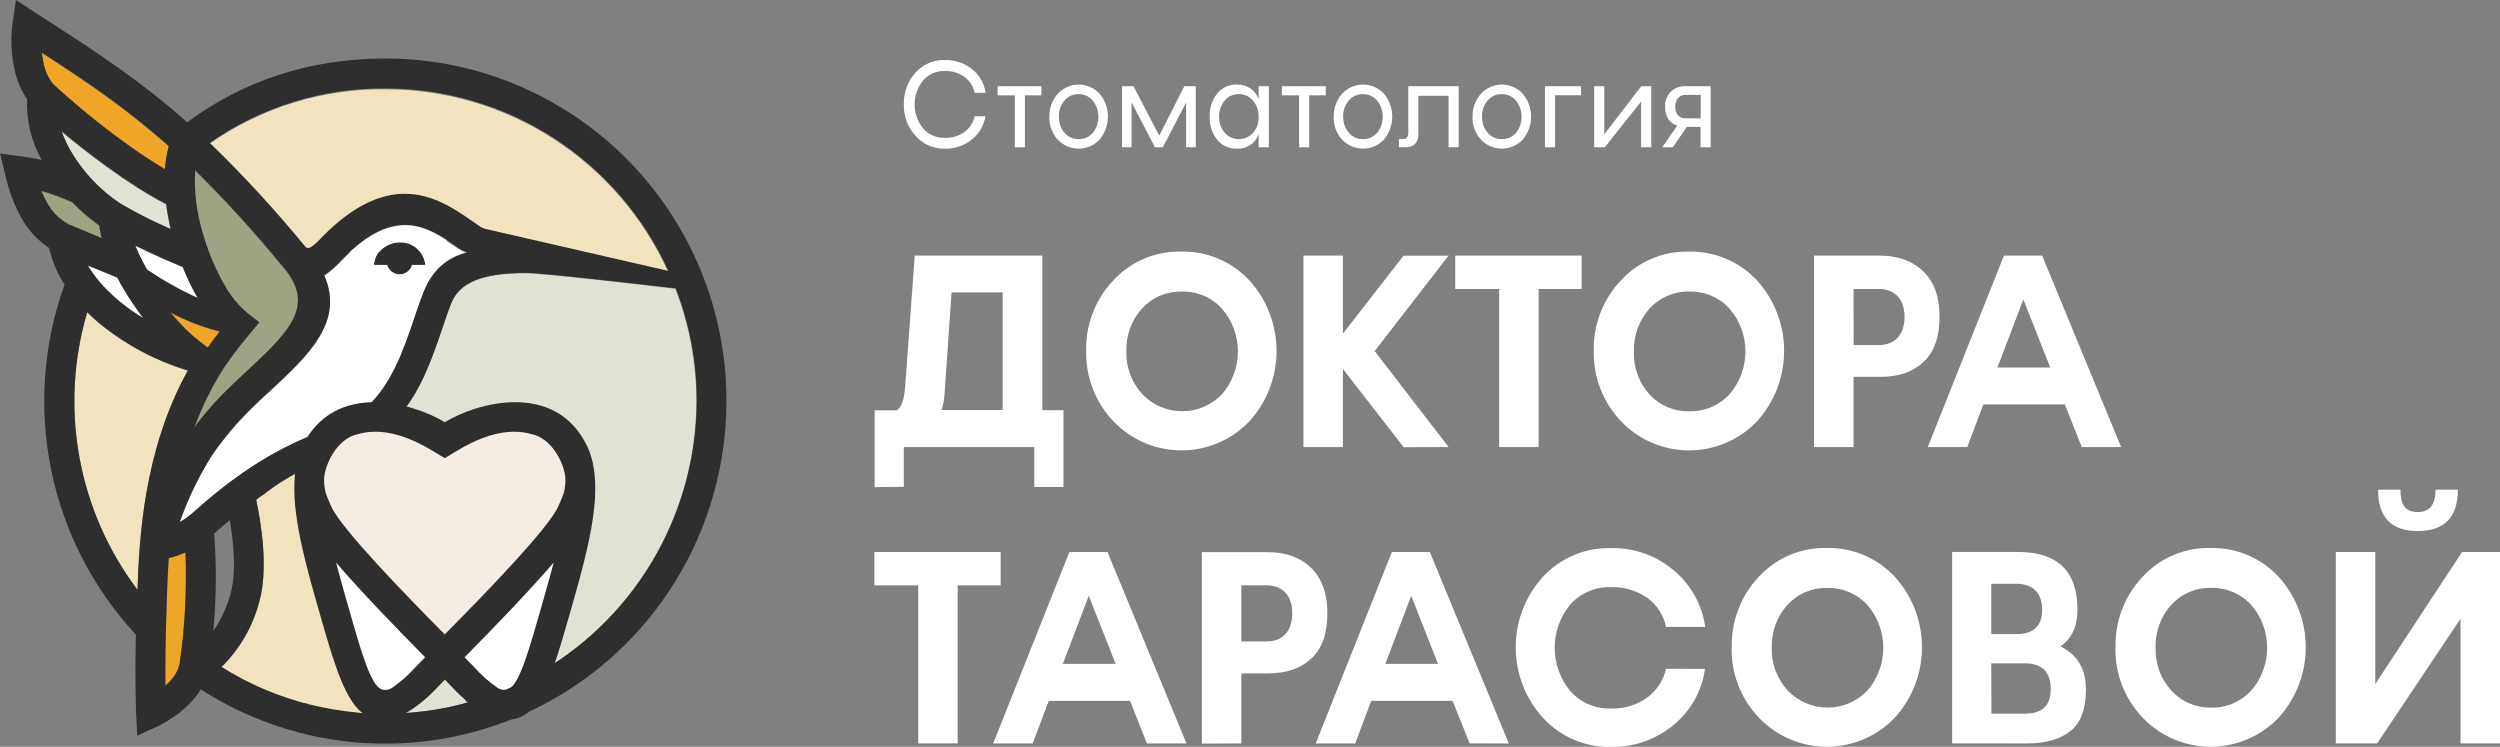
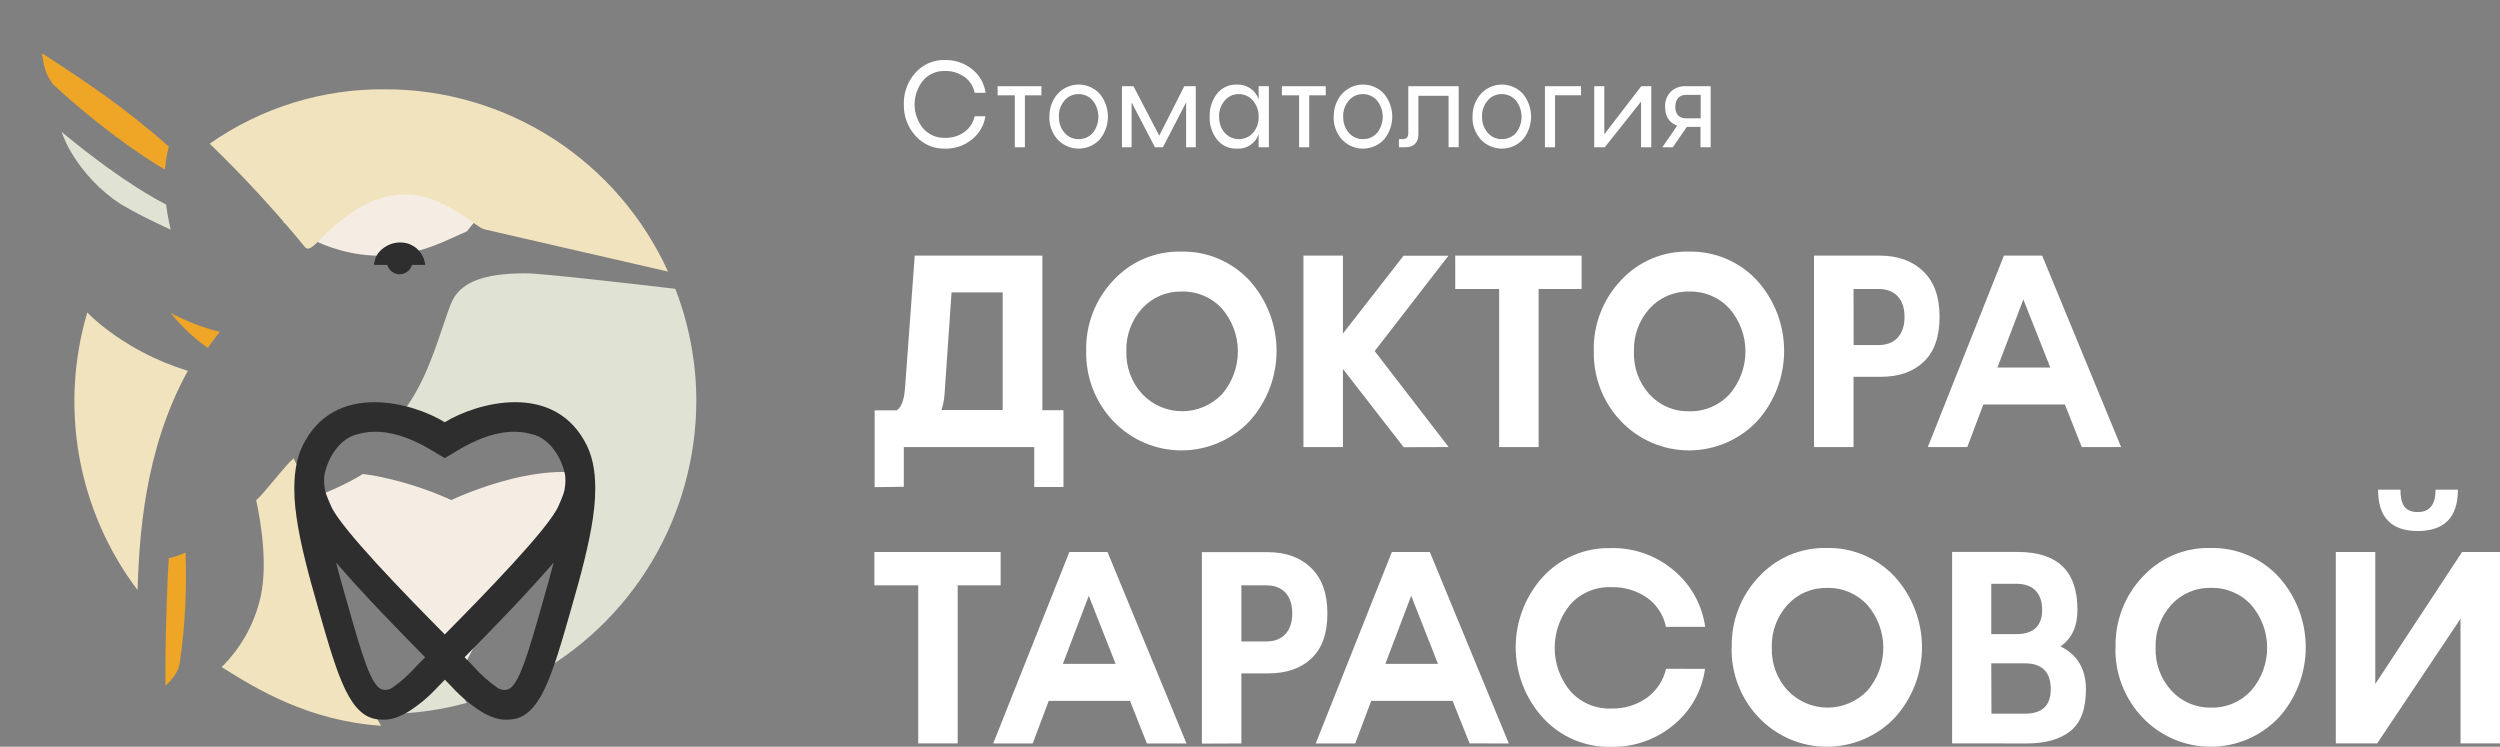
<svg xmlns="http://www.w3.org/2000/svg" viewBox="0 0 154 46" fill="none">
  <rect x="0" y="0" width="154" height="46" fill="#808080" stroke="none" />
  <g clip-path="url(#clip0_363_8639)">
    <path fill-rule="evenodd" clip-rule="evenodd" d="M148.931 32.71C150.581 32.71 151.406 31.86 151.406 30.162H150.031C150.031 31.083 149.669 31.542 148.94 31.542C148.122 31.542 147.868 31.056 147.868 30.162H146.491C146.482 31.863 147.303 32.71 148.931 32.71ZM146.432 45.794L151.568 38.114V45.794H154V34.002H151.665L146.318 42.135V34.002H143.886V45.794H146.432ZM132.785 39.898C132.752 38.922 133.101 37.972 133.756 37.251C134.066 36.913 134.444 36.647 134.864 36.468C135.285 36.289 135.738 36.202 136.195 36.214C136.657 36.201 137.118 36.288 137.544 36.468C137.971 36.648 138.355 36.917 138.669 37.257C139.306 37.99 139.657 38.929 139.657 39.901C139.657 40.874 139.306 41.813 138.669 42.546C138.354 42.886 137.97 43.155 137.544 43.335C137.117 43.515 136.657 43.602 136.195 43.59C135.741 43.598 135.29 43.51 134.873 43.332C134.454 43.154 134.079 42.889 133.77 42.555C133.104 41.836 132.75 40.88 132.785 39.898ZM130.31 39.885C130.293 40.682 130.433 41.476 130.722 42.219C131.011 42.962 131.444 43.641 131.995 44.215C132.537 44.78 133.186 45.229 133.905 45.535C134.623 45.842 135.396 46 136.177 46C136.958 46 137.73 45.842 138.449 45.535C139.167 45.229 139.817 44.78 140.359 44.215C141.437 43.027 142.034 41.477 142.034 39.87C142.034 38.263 141.437 36.713 140.359 35.525C139.823 34.95 139.172 34.496 138.45 34.191C137.727 33.887 136.949 33.738 136.166 33.756C135.382 33.736 134.604 33.885 133.882 34.191C133.161 34.498 132.513 34.956 131.982 35.534C131.433 36.113 131.005 36.796 130.719 37.542C130.434 38.288 130.298 39.084 130.319 39.883L130.31 39.885ZM122.662 35.961H124.2C125.186 35.961 125.797 36.487 125.797 37.562C125.797 38.559 125.266 39.062 124.2 39.062H122.662V35.961ZM122.662 40.861H124.722C125.793 40.861 126.326 41.389 126.326 42.458C126.326 43.461 125.8 43.962 124.738 43.962H122.673L122.662 40.861ZM124.841 45.797C126.004 45.797 126.904 45.539 127.541 45.031C128.178 44.523 128.493 43.675 128.493 42.458C128.493 41.215 127.971 40.337 126.929 39.817C127.626 39.331 127.971 38.586 127.971 37.558C127.971 35.184 126.747 34 124.299 34H120.25V45.792L124.841 45.797ZM109.142 39.898C109.111 38.922 109.46 37.972 110.116 37.251C110.425 36.914 110.802 36.648 111.222 36.47C111.642 36.291 112.094 36.205 112.55 36.216C113.013 36.203 113.473 36.29 113.9 36.47C114.326 36.65 114.71 36.919 115.025 37.26C115.661 37.992 116.012 38.931 116.012 39.904C116.012 40.876 115.661 41.816 115.025 42.548C114.707 42.877 114.327 43.139 113.907 43.317C113.487 43.496 113.035 43.588 112.579 43.588C112.123 43.588 111.672 43.496 111.252 43.317C110.832 43.139 110.451 42.877 110.134 42.548C109.468 41.831 109.112 40.879 109.142 39.898ZM106.668 39.885C106.65 40.682 106.791 41.476 107.08 42.219C107.37 42.962 107.803 43.641 108.355 44.215C108.896 44.78 109.546 45.229 110.264 45.535C110.983 45.842 111.755 46 112.535 46C113.316 46 114.088 45.842 114.807 45.535C115.525 45.229 116.174 44.78 116.716 44.215C117.796 43.028 118.394 41.478 118.394 39.87C118.394 38.262 117.796 36.712 116.716 35.525C116.181 34.95 115.531 34.496 114.809 34.191C114.087 33.886 113.308 33.738 112.525 33.756C111.742 33.736 110.964 33.885 110.242 34.191C109.521 34.498 108.873 34.956 108.341 35.534C107.793 36.113 107.364 36.795 107.078 37.542C106.792 38.288 106.656 39.083 106.677 39.883L106.668 39.885ZM102.63 41.197C102.465 41.905 102.056 42.532 101.476 42.966C100.822 43.436 100.03 43.675 99.226 43.644C98.758 43.659 98.293 43.572 97.862 43.388C97.432 43.203 97.047 42.927 96.734 42.578C96.11 41.827 95.769 40.881 95.769 39.904C95.769 38.927 96.11 37.98 96.734 37.23C97.048 36.883 97.433 36.608 97.864 36.425C98.294 36.241 98.759 36.154 99.226 36.169C100.028 36.14 100.816 36.372 101.476 36.83C102.067 37.259 102.477 37.895 102.623 38.613H105.039C104.85 37.262 104.169 36.029 103.127 35.154C102.04 34.222 100.65 33.727 99.222 33.763C98.439 33.743 97.66 33.892 96.939 34.199C96.217 34.505 95.569 34.962 95.037 35.541C93.96 36.728 93.364 38.277 93.367 39.884C93.369 41.49 93.97 43.038 95.051 44.222C95.581 44.8 96.226 45.257 96.945 45.565C97.664 45.873 98.44 46.023 99.222 46.007C100.643 46.041 102.028 45.553 103.118 44.636C104.162 43.774 104.844 42.548 105.028 41.204L102.63 41.197ZM88.579 40.895H85.338L86.93 36.699L88.579 40.895ZM92.943 45.797L88.078 34.004H85.738L81.048 45.797H83.48L84.467 43.172H89.479L90.529 45.794L92.943 45.797ZM76.468 36.058H78.009C78.992 36.058 79.603 36.659 79.603 37.779C79.603 38.9 78.992 39.514 78.009 39.514H76.468V36.058ZM76.468 45.797V41.48H78.132C79.244 41.48 80.13 41.177 80.784 40.56C81.439 39.944 81.767 39.022 81.767 37.788C81.767 36.555 81.433 35.633 80.766 34.985C80.101 34.336 79.206 34.013 78.099 34.013H74.036V45.806L76.468 45.797ZM68.723 40.895H65.472L67.069 36.702L68.723 40.895ZM73.087 45.797L68.223 34.004H65.873L61.182 45.797H63.614L64.604 43.172H69.609L70.648 45.797H73.087ZM56.562 36.058V45.794H58.993V36.058H61.639V34.002H53.862V36.058H56.562ZM126.297 22.639H123.042L124.639 18.446L126.297 22.639ZM130.661 27.539L125.797 15.746H123.442L118.752 27.539H121.184L122.174 24.916H127.197L128.236 27.539H130.661ZM114.179 17.802H115.724C116.707 17.802 117.319 18.403 117.319 19.521C117.319 20.639 116.707 21.256 115.724 21.256H114.183L114.179 17.802ZM114.179 27.539V23.212H115.841C116.966 23.212 117.841 22.91 118.493 22.293C119.146 21.676 119.478 20.755 119.478 19.521C119.478 18.288 119.144 17.366 118.478 16.72C117.812 16.074 116.903 15.746 115.808 15.746H111.743V27.539H114.179ZM100.652 21.642C100.62 20.666 100.968 19.716 101.624 18.995C101.933 18.658 102.31 18.392 102.73 18.213C103.15 18.035 103.603 17.948 104.058 17.96C104.521 17.947 104.981 18.033 105.408 18.213C105.835 18.393 106.218 18.663 106.532 19.004C107.169 19.736 107.52 20.676 107.52 21.648C107.52 22.62 107.169 23.56 106.532 24.292C106.219 24.631 105.837 24.899 105.412 25.079C104.988 25.259 104.53 25.347 104.069 25.336C103.612 25.349 103.158 25.265 102.736 25.088C102.314 24.911 101.934 24.646 101.622 24.31C101.293 23.952 101.038 23.531 100.872 23.074C100.706 22.616 100.631 22.129 100.652 21.642ZM98.178 21.627C98.161 22.425 98.301 23.218 98.59 23.962C98.879 24.705 99.311 25.384 99.863 25.959C100.404 26.524 101.054 26.973 101.773 27.28C102.491 27.587 103.264 27.744 104.045 27.744C104.825 27.744 105.598 27.587 106.317 27.28C107.035 26.973 107.685 26.524 108.227 25.959C109.305 24.771 109.902 23.222 109.902 21.614C109.902 20.007 109.305 18.457 108.227 17.269C107.69 16.693 107.038 16.238 106.315 15.934C105.591 15.629 104.811 15.481 104.027 15.5C103.243 15.48 102.465 15.628 101.743 15.935C101.022 16.241 100.374 16.699 99.843 17.278C99.294 17.857 98.865 18.54 98.579 19.286C98.293 20.032 98.157 20.827 98.178 21.627ZM92.347 17.802V27.539H94.779V17.802H97.427V15.746H89.643V17.802H92.347ZM89.236 27.539L84.681 21.627L89.225 15.753H86.458L82.724 20.549V15.746H80.292V27.539H82.724V22.729L86.467 27.548L89.236 27.539ZM69.384 21.642C69.352 20.666 69.701 19.716 70.356 18.995C70.665 18.658 71.043 18.392 71.463 18.213C71.883 18.035 72.336 17.949 72.792 17.96C73.255 17.946 73.715 18.033 74.142 18.213C74.569 18.393 74.952 18.662 75.266 19.004C75.903 19.736 76.254 20.676 76.254 21.648C76.254 22.62 75.903 23.56 75.266 24.292C74.949 24.621 74.57 24.883 74.15 25.062C73.73 25.241 73.278 25.332 72.823 25.332C72.366 25.332 71.915 25.241 71.495 25.062C71.075 24.883 70.695 24.621 70.378 24.292C69.711 23.576 69.353 22.623 69.384 21.642ZM66.909 21.627C66.892 22.425 67.032 23.218 67.322 23.962C67.611 24.705 68.043 25.384 68.594 25.959C69.136 26.524 69.786 26.973 70.504 27.28C71.223 27.587 71.996 27.744 72.776 27.744C73.557 27.744 74.33 27.587 75.048 27.28C75.767 26.973 76.416 26.524 76.958 25.959C78.038 24.772 78.636 23.222 78.636 21.614C78.636 20.006 78.038 18.456 76.958 17.269C76.422 16.693 75.77 16.238 75.046 15.933C74.323 15.628 73.543 15.481 72.758 15.5C71.975 15.48 71.197 15.628 70.475 15.935C69.754 16.241 69.105 16.699 68.574 17.278C68.026 17.857 67.596 18.54 67.311 19.286C67.025 20.032 66.889 20.827 66.909 21.627ZM58.615 18.012H61.765V25.257H57.997C58.099 24.941 58.162 24.613 58.184 24.281L58.615 18.012ZM55.675 29.985V27.539H63.711V29.999H65.51V25.268H64.21V15.746H56.348L55.752 23.879C55.696 24.654 55.514 25.124 55.228 25.277H53.878V30.008L55.675 29.985Z" fill="white" />
    <path fill-rule="evenodd" clip-rule="evenodd" d="M103.197 6.581C103.197 6.111 103.458 5.842 103.85 5.842H104.763V7.29H103.843C103.449 7.29 103.197 7.04 103.197 6.581ZM103.827 5.309C103.662 5.302 103.498 5.328 103.344 5.385C103.189 5.443 103.047 5.53 102.927 5.644C102.805 5.766 102.71 5.912 102.649 6.074C102.588 6.236 102.561 6.408 102.572 6.581C102.572 7.171 102.819 7.562 103.314 7.742L102.398 9.073H103.044L103.908 7.815H104.751V9.073H105.377V5.309H103.827ZM98.826 5.309H98.203V9.073H98.853L101.089 6.258V9.073H101.719V5.309H101.103L98.826 8.271V5.309ZM95.791 9.073V5.867H97.391V5.309H95.168V9.073H95.791ZM91.293 7.191C91.28 6.828 91.403 6.472 91.637 6.195C91.743 6.067 91.876 5.965 92.027 5.897C92.178 5.828 92.342 5.794 92.507 5.797C92.673 5.794 92.838 5.829 92.989 5.897C93.141 5.966 93.275 6.068 93.382 6.195C93.605 6.476 93.727 6.824 93.729 7.183C93.731 7.543 93.613 7.892 93.394 8.176C93.284 8.304 93.148 8.405 92.995 8.473C92.841 8.541 92.675 8.574 92.507 8.569C92.342 8.572 92.178 8.538 92.027 8.47C91.876 8.401 91.743 8.299 91.637 8.172C91.404 7.9 91.282 7.549 91.297 7.191H91.293ZM90.706 7.191C90.691 7.706 90.873 8.208 91.216 8.592C91.382 8.77 91.583 8.911 91.806 9.008C92.029 9.105 92.27 9.155 92.513 9.155C92.756 9.155 92.996 9.105 93.219 9.008C93.442 8.911 93.643 8.77 93.81 8.592C94.136 8.196 94.315 7.699 94.315 7.185C94.315 6.672 94.136 6.174 93.81 5.779C93.645 5.599 93.445 5.456 93.223 5.358C93 5.259 92.76 5.209 92.516 5.209C92.273 5.209 92.032 5.259 91.81 5.358C91.587 5.456 91.387 5.599 91.223 5.779C90.879 6.167 90.695 6.672 90.71 7.191H90.706ZM86.562 9.073C87.061 9.073 87.372 8.809 87.372 8.275V5.903H89.232V9.066H89.855V5.309H86.751V8.183C86.751 8.44 86.643 8.569 86.422 8.569H86.173V9.073H86.562ZM82.737 7.191C82.726 6.827 82.849 6.472 83.084 6.195C83.19 6.067 83.323 5.965 83.474 5.896C83.625 5.827 83.789 5.794 83.954 5.797C84.12 5.795 84.284 5.829 84.435 5.898C84.586 5.967 84.72 6.068 84.828 6.195C85.051 6.476 85.174 6.824 85.176 7.183C85.178 7.543 85.059 7.893 84.839 8.176C84.73 8.303 84.594 8.405 84.441 8.473C84.288 8.541 84.122 8.574 83.954 8.569C83.789 8.573 83.625 8.539 83.474 8.47C83.323 8.401 83.19 8.299 83.084 8.172C82.851 7.9 82.73 7.549 82.744 7.191H82.737ZM82.153 7.191C82.138 7.706 82.32 8.207 82.661 8.592C82.828 8.77 83.029 8.911 83.252 9.008C83.475 9.105 83.716 9.155 83.959 9.155C84.202 9.155 84.443 9.105 84.666 9.008C84.889 8.911 85.091 8.77 85.257 8.592C85.584 8.197 85.763 7.699 85.763 7.185C85.763 6.672 85.584 6.174 85.257 5.779C85.093 5.599 84.892 5.456 84.67 5.358C84.447 5.259 84.207 5.209 83.963 5.209C83.721 5.209 83.48 5.259 83.257 5.358C83.034 5.456 82.835 5.599 82.67 5.779C82.327 6.167 82.144 6.672 82.159 7.191H82.153ZM80.025 5.874V9.073H80.648V5.874H81.665V5.309H78.965V5.874H80.025ZM75.094 7.191C75.083 6.827 75.207 6.472 75.442 6.195C75.548 6.068 75.681 5.966 75.831 5.897C75.981 5.829 76.144 5.794 76.308 5.797C76.469 5.795 76.629 5.827 76.776 5.891C76.924 5.956 77.056 6.052 77.163 6.172C77.397 6.437 77.528 6.778 77.532 7.132V7.191C77.545 7.55 77.425 7.901 77.195 8.176C77.085 8.3 76.949 8.4 76.798 8.468C76.646 8.536 76.482 8.572 76.316 8.572C76.15 8.572 75.987 8.536 75.835 8.468C75.683 8.4 75.548 8.3 75.438 8.176C75.205 7.903 75.084 7.551 75.1 7.191H75.094ZM74.966 8.598C75.114 8.781 75.302 8.926 75.516 9.023C75.729 9.12 75.962 9.165 76.196 9.156C76.484 9.175 76.769 9.099 77.01 8.94C77.251 8.781 77.434 8.548 77.532 8.275V9.073H78.162V5.309H77.532V6.113C77.436 5.839 77.254 5.602 77.013 5.439C76.772 5.277 76.486 5.196 76.196 5.21C75.961 5.2 75.727 5.246 75.513 5.344C75.3 5.442 75.112 5.59 74.966 5.775C74.655 6.179 74.496 6.681 74.516 7.191C74.497 7.7 74.659 8.198 74.972 8.598H74.966ZM71.634 9.073L73.065 6.308V9.073H73.659V5.309H72.954L71.409 8.357L69.821 5.309H69.112V9.073H69.706V6.308L71.146 9.073H71.634ZM65.225 7.191C65.213 6.828 65.335 6.472 65.569 6.195C65.675 6.067 65.809 5.965 65.96 5.897C66.11 5.828 66.274 5.794 66.44 5.797C66.606 5.794 66.77 5.829 66.922 5.897C67.073 5.966 67.207 6.068 67.315 6.195C67.537 6.476 67.659 6.824 67.662 7.183C67.663 7.543 67.546 7.892 67.326 8.176C67.217 8.304 67.081 8.405 66.927 8.473C66.774 8.541 66.608 8.574 66.44 8.569C66.274 8.572 66.11 8.538 65.96 8.47C65.809 8.401 65.675 8.299 65.569 8.172C65.337 7.899 65.216 7.549 65.232 7.191H65.225ZM64.64 7.191C64.624 7.706 64.806 8.208 65.148 8.592C65.315 8.77 65.516 8.911 65.739 9.008C65.962 9.105 66.203 9.155 66.445 9.155C66.689 9.155 66.929 9.105 67.152 9.008C67.375 8.911 67.576 8.77 67.742 8.592C68.069 8.196 68.248 7.699 68.248 7.185C68.248 6.672 68.069 6.174 67.742 5.779C67.578 5.599 67.378 5.456 67.155 5.358C66.933 5.259 66.692 5.209 66.449 5.209C66.206 5.209 65.965 5.259 65.743 5.358C65.52 5.456 65.32 5.599 65.155 5.779C64.813 6.167 64.631 6.673 64.647 7.191H64.64ZM62.512 5.874V9.073H63.133V5.874H64.152V5.309H61.453V5.874H62.512ZM60.038 7.162C59.955 7.543 59.738 7.882 59.428 8.117C59.075 8.377 58.644 8.509 58.206 8.492C57.952 8.501 57.699 8.453 57.465 8.35C57.231 8.248 57.023 8.094 56.857 7.9C56.522 7.485 56.339 6.967 56.339 6.432C56.339 5.897 56.522 5.379 56.857 4.964C57.023 4.769 57.23 4.615 57.464 4.513C57.698 4.411 57.952 4.363 58.206 4.374C58.643 4.36 59.072 4.492 59.426 4.749C59.744 4.982 59.963 5.327 60.038 5.716H60.712C60.636 5.149 60.344 4.633 59.898 4.277C59.42 3.886 58.818 3.68 58.202 3.698C57.861 3.687 57.521 3.752 57.207 3.888C56.893 4.024 56.613 4.228 56.387 4.485C55.91 5.018 55.656 5.714 55.676 6.43C55.657 7.143 55.914 7.836 56.394 8.364C56.618 8.619 56.895 8.823 57.206 8.96C57.517 9.097 57.854 9.164 58.193 9.156C58.804 9.176 59.403 8.974 59.878 8.587C60.32 8.231 60.614 7.723 60.703 7.162H60.038Z" fill="white" />
    <path fill-rule="evenodd" clip-rule="evenodd" d="M28.765 14.25C27.847 14.65 26.862 15.154 25.759 15.448C21.629 16.527 18.498 14.449 17.436 13.67C18.143 13.36 18.824 12.714 19.416 12.104L19.54 11.978C24.824 6.556 28.342 9 30.863 10.746C31.326 11.093 31.857 11.335 32.42 11.456L36.161 12.176L36.193 12.192C31.901 11.472 29.842 12.741 28.765 14.25ZM22.792 29.258C22.592 29.226 22.448 29.21 22.342 29.203C21.29 29.863 20.167 30.317 18.919 30.823C18.336 31.06 17.724 31.309 17.072 31.596C19.578 31.487 22.457 33.828 25.651 38.578C26.47 39.794 27.226 41.041 27.944 42.279C28.569 41.012 29.221 39.772 29.896 38.626C33.946 31.754 37.353 31.234 39.214 31.693C38.907 30.905 38.354 30.238 37.639 29.791C34.265 27.735 27.905 30.753 27.802 30.803C26.204 30.077 24.522 29.557 22.795 29.255L22.792 29.258Z" fill="#F5EDE3" />
-     <path fill-rule="evenodd" clip-rule="evenodd" d="M18.847 30.355C18.857 30.283 18.884 30.214 18.926 30.154C18.968 30.094 19.023 30.044 19.087 30.01C19.192 29.976 19.301 29.959 19.411 29.96C20.424 29.96 21.919 31.329 23.589 33.814C24.16 34.663 24.736 35.605 25.343 36.69C25.161 37.085 26.918 39.204 27.017 39.871C27.212 41.226 25.984 41.342 25.701 42.001C25.251 43.065 22.743 42.679 22.432 43.237C21.114 41.447 19.191 34.589 18.822 30.898C18.802 30.717 18.81 30.534 18.847 30.355ZM11.797 18.21C10.847 17.753 9.932 17.224 9.061 16.629C8.786 16.153 8.544 15.657 8.337 15.147L8.964 15.452C9.639 15.773 10.379 16.098 11.259 16.469C11.52 17.122 11.826 17.757 12.175 18.369L11.797 18.21ZM7.235 17.119C7.524 17.671 7.845 18.206 8.195 18.721C8.395 19.024 8.611 19.324 8.834 19.625C8.318 19.311 7.825 18.96 7.358 18.576C7.1 18.35 6.85 18.125 6.616 17.899C6.254 17.539 5.928 17.145 5.642 16.722C5.563 16.604 5.489 16.496 5.417 16.369L7.235 17.119ZM13.106 27.994C13.311 27.68 13.601 27.317 13.781 27.091L13.88 26.962C14.702 25.948 15.609 25.005 16.59 24.145C18.973 21.936 21.229 19.853 19.965 16.995C20.367 16.729 20.732 16.411 21.051 16.048L21.13 15.969C24.362 12.658 26.412 14.072 28.063 15.21C28.276 15.369 28.51 15.498 28.758 15.592C27.489 15.92 26.605 16.722 26.081 18.036C25.883 18.538 25.706 19.069 25.514 19.634C24.866 21.554 24.063 23.944 22.333 25.317C21.659 25.844 20.889 26.151 19.926 26.54C18.084 27.288 15.558 28.311 11.884 31.609C11.637 31.831 11.365 32.025 11.075 32.185C11.585 30.712 12.265 29.303 13.099 27.988L13.106 27.994ZM28.893 33.769C31.309 29.682 32.926 29.861 33.37 30.01C33.436 30.047 33.492 30.099 33.535 30.162C33.577 30.225 33.604 30.298 33.612 30.373C33.647 30.558 33.653 30.747 33.63 30.934C36.053 33.645 33.039 41.228 31.869 43.325C31.575 42.812 28.414 42.026 27.98 41.15L27.755 40.196C27.287 39.252 28.124 37.968 27.399 36.627C27.942 35.499 28.443 34.562 28.893 33.769Z" fill="white" />
    <path fill-rule="evenodd" clip-rule="evenodd" d="M24.619 16.896C24.79 16.895 24.957 16.838 25.093 16.733C25.229 16.629 25.328 16.482 25.372 16.315H26.194L26.099 15.972C25.99 15.675 25.791 15.42 25.531 15.241C25.27 15.063 24.961 14.971 24.646 14.978C23.906 14.978 23.267 15.491 23.134 15.972L23.04 16.315H23.861C23.906 16.482 24.005 16.629 24.142 16.734C24.279 16.839 24.446 16.896 24.619 16.896Z" fill="#2E2E2E" />
    <path fill-rule="evenodd" clip-rule="evenodd" d="M29.973 14.158C29.789 14.122 29.616 14.044 29.466 13.932L29.098 13.677C28.018 12.931 26.643 11.978 24.913 11.978C23.467 11.978 21.775 12.656 19.807 14.666L19.728 14.745C19.177 15.312 18.988 15.403 18.81 15.249C16.993 13.031 15.051 10.919 12.993 8.924L12.917 8.851C16.088 6.631 19.869 5.46 23.735 5.501C27.404 5.498 30.997 6.555 34.085 8.546C37.172 10.537 39.625 13.377 41.15 16.729L29.973 14.158ZM5.372 19.245C5.505 19.38 5.642 19.511 5.783 19.639C5.914 19.756 6.047 19.864 6.184 19.984C7.78 21.275 9.61 22.245 11.571 22.842C8.838 27.792 8.58 33.234 8.472 36.347C6.654 33.941 5.428 31.139 4.89 28.167C4.353 25.196 4.52 22.14 5.378 19.245H5.372ZM15.78 30.801C16.196 30.505 17.695 28.488 18.106 28.235C18.086 28.381 18.835 29.454 18.831 29.692L19.096 32.01L19.874 34.766C19.98 37.779 21.638 41.543 23.474 44.706C18.988 44.405 15.789 42.433 13.652 41.091C14.764 39.998 15.564 38.624 15.967 37.115C16.559 35.025 16.07 32.141 15.78 30.801Z" fill="#F2E3BF" />
-     <path fill-rule="evenodd" clip-rule="evenodd" d="M22.509 25.903C22.558 25.903 23.809 25.971 23.876 25.983C25.309 26.208 27.046 26.954 27.404 27.112L27.242 27.295C27.656 27.112 31.215 25.128 33.104 26.28C33.329 26.423 35.556 28.908 35.722 29.143C34.281 29.096 36.537 30.209 33.228 34.113C32.906 34.66 27.762 39.39 27.404 40.095C26.99 39.397 22.891 36.255 22.498 35.674C20.826 33.189 20.185 30.322 18.748 29.828C18.804 29.802 20.547 26.267 20.594 26.244C21.361 25.939 21.82 26.319 22.509 25.903Z" fill="#F5EDE3" />
    <path fill-rule="evenodd" clip-rule="evenodd" d="M26.62 40.815C26.902 40.16 26.119 39.46 26.439 38.732C26.861 39.553 27.246 40.327 27.581 41.014C28.044 41.949 28.427 42.727 28.753 43.296C27.238 43.712 25.678 43.94 24.108 43.974C24.468 43.307 25.991 42.286 26.62 40.815ZM35.466 30.758C35.504 30.126 35.46 29.492 35.335 28.871C35.05 27.55 34.397 26.572 33.401 25.964C32.573 25.493 31.632 25.259 30.681 25.286C28.945 25.286 28.065 26.206 27.109 26.59C26.688 26.422 25.233 25.883 24.551 25.7C25.953 24.055 26.666 21.934 27.25 20.205C27.439 19.647 27.613 19.126 27.784 18.703C28.299 17.413 29.716 16.837 32.373 16.837H32.393C33.398 16.837 39.002 17.488 41.6 17.79C42.456 20.002 42.895 22.355 42.894 24.728C42.88 28.226 41.922 31.655 40.123 34.65C38.323 37.645 35.749 40.094 32.674 41.737C33.995 38.527 35.364 33.225 35.466 30.758ZM9.747 13.787C9.419 13.631 9.097 13.476 8.78 13.311C8.37 13.1 7.97 12.884 7.583 12.658L7.497 12.608L7.401 12.554C6.164 11.733 5.129 10.642 4.373 9.362C4.141 8.967 3.947 8.551 3.792 8.119C4.544 8.745 5.502 9.511 6.573 10.288C7.228 10.76 7.86 11.192 8.454 11.569C8.858 11.829 9.266 12.068 9.666 12.294C9.855 12.4 10.046 12.504 10.233 12.601C10.299 13.12 10.393 13.635 10.514 14.144C10.253 14.024 9.997 13.918 9.747 13.787Z" fill="#E0E2D3" />
    <path fill-rule="evenodd" clip-rule="evenodd" d="M10.166 10.453C9.977 10.342 9.788 10.227 9.597 10.107C8.971 9.714 8.317 9.271 7.651 8.79C6.127 7.682 4.667 6.486 3.28 5.209C2.975 4.82 2.77 4.362 2.684 3.874C2.646 3.687 2.612 3.486 2.589 3.282C5.201 4.972 7.7 6.628 10.402 9.032C10.277 9.496 10.198 9.972 10.166 10.453ZM10.51 19.277C10.721 19.387 10.935 19.503 11.149 19.591C11.915 19.956 12.716 20.241 13.54 20.442C13.281 20.765 13.034 21.095 12.804 21.432C11.941 20.827 11.168 20.102 10.51 19.277ZM11.077 40.801C11.007 41.362 10.627 41.852 10.193 42.231C10.181 41.054 10.193 39.36 10.269 37.221L10.289 36.688C10.31 36.039 10.337 35.26 10.395 34.388C10.75 34.302 11.096 34.184 11.43 34.035C11.519 36.297 11.401 38.562 11.077 40.801Z" fill="#EFA526" />
-     <path fill-rule="evenodd" clip-rule="evenodd" d="M17.42 16.468L17.483 16.539C19.389 18.798 17.902 20.379 15.319 22.774C14.631 23.411 13.853 24.129 13.135 24.911C13.002 25.058 12.417 25.751 12.328 25.871C12.199 26.036 12.078 26.198 11.965 26.363C12.453 25.025 13.093 23.747 13.871 22.555C14.082 22.256 14.296 21.958 14.514 21.667C14.732 21.375 14.964 21.086 15.189 20.811L15.52 20.424L15.969 19.88L15.211 19.292C14.668 18.829 14.211 18.272 13.862 17.648C13.257 16.604 12.79 15.486 12.471 14.322C12.095 13.095 11.936 11.812 12.001 10.529C13.913 12.409 15.722 14.392 17.42 16.468ZM6.211 14.476C6.229 14.553 6.245 14.632 6.265 14.702L4.24 13.859C3.658 13.545 3.182 13.063 2.875 12.474C2.753 12.255 2.644 12.029 2.549 11.797C3.164 11.97 3.766 12.189 4.348 12.452L4.459 12.497C4.963 13.025 5.518 13.503 6.114 13.922C6.153 14.103 6.173 14.286 6.22 14.476H6.211Z" fill="#9EA483" />
    <path fill-rule="evenodd" clip-rule="evenodd" d="M24.619 16.855C24.791 16.854 24.957 16.797 25.094 16.692C25.23 16.588 25.329 16.441 25.375 16.275H26.194L26.099 15.929C25.989 15.632 25.79 15.377 25.529 15.199C25.268 15.021 24.959 14.929 24.644 14.935C23.901 14.935 23.262 15.448 23.13 15.929L23.035 16.275H23.861C23.906 16.442 24.005 16.589 24.142 16.694C24.279 16.799 24.446 16.856 24.619 16.855Z" fill="#2E2E2E" />
-     <path fill-rule="evenodd" clip-rule="evenodd" d="M44.705 23.273C44.343 17.937 41.977 12.938 38.085 9.286C34.193 5.635 29.066 3.603 23.739 3.603H23.582C19.06 3.637 15.007 4.959 11.531 7.53C8.571 4.909 5.885 3.174 2.781 1.17L0.981 0L0.774 1.43C0.649 2.359 0.685 3.303 0.88 4.22C1.014 4.895 1.281 5.536 1.667 6.104C1.615 7.413 1.926 8.711 2.567 9.852C2.185 9.768 1.78 9.696 1.345 9.637L0.009 9.459L0.324 10.774C0.522 11.673 0.842 12.54 1.276 13.351C1.691 14.127 2.292 14.788 3.024 15.274C3.207 16.077 3.53 16.842 3.977 17.533C2.661 21.184 2.375 25.13 3.151 28.934C3.926 32.738 5.732 36.253 8.371 39.092C8.301 42.187 8.386 43.942 8.386 43.958L8.454 45.313L9.682 44.755C9.878 44.667 11.5 43.888 12.37 42.465C15.647 44.577 19.444 45.734 23.337 45.806C27.23 45.879 31.067 44.864 34.419 42.874C37.772 40.886 40.508 38.001 42.323 34.541C44.139 31.082 44.962 27.184 44.7 23.282L44.705 23.273ZM29.986 14.119C29.803 14.083 29.631 14.006 29.483 13.894L29.118 13.636C28.038 12.89 26.662 11.937 24.932 11.937C23.481 11.937 21.782 12.615 19.816 14.625L19.74 14.707C19.186 15.274 19 15.364 18.82 15.211C17.001 12.989 15.057 10.873 12.998 8.874L12.919 8.802C16.092 6.581 19.875 5.408 23.742 5.447C27.415 5.444 31.012 6.502 34.103 8.495C37.194 10.488 39.65 13.332 41.175 16.688L29.986 14.119ZM17.432 16.43L17.493 16.505C19.4 18.764 17.913 20.346 15.326 22.745C14.64 23.382 13.857 24.1 13.142 24.886C13.009 25.033 12.424 25.727 12.332 25.846C12.206 26.009 12.082 26.174 11.97 26.339C12.459 24.999 13.099 23.719 13.878 22.526C14.089 22.227 14.303 21.927 14.523 21.636C14.744 21.344 14.973 21.057 15.198 20.782L15.526 20.393L15.976 19.849L15.216 19.261C14.674 18.797 14.217 18.24 13.866 17.617C13.261 16.571 12.792 15.451 12.472 14.284C12.1 13.053 11.948 11.765 12.022 10.48C13.928 12.367 15.734 14.353 17.432 16.43ZM11.786 18.17C10.837 17.717 9.924 17.192 9.055 16.6C8.778 16.123 8.536 15.627 8.33 15.116C8.535 15.22 8.744 15.321 8.96 15.423C9.635 15.744 10.373 16.069 11.255 16.44C11.516 17.095 11.823 17.731 12.172 18.344C12.044 18.288 11.916 18.231 11.797 18.17H11.786ZM7.217 17.081C7.508 17.634 7.829 18.17 8.18 18.687C8.382 18.988 8.598 19.288 8.821 19.591C8.303 19.278 7.809 18.928 7.34 18.545C7.083 18.328 6.836 18.102 6.6 17.867C6.238 17.508 5.911 17.113 5.624 16.69C5.545 16.573 5.471 16.464 5.399 16.336L7.217 17.081ZM9.741 13.753C9.412 13.603 9.09 13.444 8.773 13.277C8.364 13.067 7.964 12.85 7.574 12.624L7.489 12.574L7.392 12.518C6.158 11.695 5.125 10.601 4.373 9.319C4.14 8.924 3.946 8.507 3.793 8.074C4.544 8.702 5.5 9.468 6.573 10.247C7.228 10.719 7.862 11.151 8.456 11.528C8.863 11.788 9.268 12.027 9.673 12.253C9.862 12.36 10.051 12.463 10.24 12.563C10.305 13.082 10.398 13.597 10.519 14.106C10.249 13.986 9.997 13.869 9.741 13.749V13.753ZM10.159 10.417C9.97 10.304 9.781 10.191 9.59 10.069C8.965 9.676 8.308 9.233 7.644 8.75C6.118 7.641 4.656 6.446 3.267 5.169C2.962 4.778 2.758 4.318 2.67 3.829C2.629 3.634 2.597 3.438 2.576 3.24C5.19 4.929 7.691 6.588 10.395 8.994C10.271 9.458 10.192 9.933 10.159 10.412V10.417ZM6.211 14.438C6.226 14.516 6.244 14.592 6.265 14.664L4.241 13.819C3.656 13.506 3.179 13.022 2.873 12.432C2.75 12.213 2.641 11.987 2.547 11.754C3.162 11.927 3.764 12.146 4.346 12.409L4.459 12.457C4.964 12.986 5.519 13.464 6.117 13.884C6.138 14.071 6.17 14.255 6.211 14.438ZM5.361 19.214C5.494 19.347 5.631 19.478 5.773 19.605C5.914 19.731 6.038 19.83 6.175 19.952C7.775 21.245 9.607 22.217 11.572 22.815C8.836 27.769 8.578 33.207 8.47 36.331C6.652 33.922 5.425 31.117 4.887 28.143C4.349 25.17 4.515 22.111 5.372 19.214H5.361ZM10.506 19.243C10.715 19.354 10.928 19.469 11.144 19.559C11.911 19.925 12.713 20.209 13.538 20.409C13.277 20.736 13.032 21.066 12.8 21.403C11.937 20.797 11.165 20.069 10.508 19.243H10.506ZM25.6 24.184C26.358 22.86 26.844 21.419 27.262 20.178C27.449 19.62 27.625 19.099 27.795 18.674C28.311 17.384 29.726 16.808 32.389 16.808H32.407C33.415 16.808 39.025 17.458 41.63 17.761C42.486 19.975 42.925 22.33 42.923 24.706C42.91 28.057 42.031 31.348 40.372 34.257C38.713 37.165 36.331 39.591 33.46 41.299C32.65 41.779 31.811 42.209 30.947 42.584C30.236 42.867 29.507 43.101 28.765 43.285C27.953 43.511 27.126 43.679 26.291 43.788C25.789 43.856 25.283 43.904 24.776 43.933C23.98 43.992 23.18 43.992 22.383 43.933C21.663 43.865 21.067 43.784 20.583 43.707C20.134 43.633 19.672 43.54 19.222 43.431C17.248 42.956 15.363 42.162 13.641 41.08C14.755 39.986 15.555 38.612 15.958 37.101C16.559 35.014 16.069 32.131 15.778 30.776C15.927 30.67 16.073 30.568 16.228 30.471C16.93 29.919 17.684 29.435 18.478 29.027C18.703 28.914 18.955 28.813 19.204 28.715V28.201L20.471 26.276L19.931 26.502C18.084 27.25 15.558 28.273 11.88 31.578C11.631 31.799 11.359 31.992 11.068 32.154C11.584 30.684 12.268 29.279 13.106 27.968C13.311 27.651 13.601 27.276 13.781 27.053L13.88 26.924C14.665 25.892 15.679 24.943 16.593 24.105C18.98 21.893 21.236 19.799 19.967 16.948C20.369 16.68 20.735 16.361 21.056 15.999L21.135 15.918C24.374 12.606 26.423 14.022 28.074 15.161C28.288 15.32 28.523 15.448 28.772 15.543C27.501 15.87 26.614 16.672 26.095 17.989C25.892 18.491 25.715 19.024 25.523 19.589C24.875 21.511 24.07 23.901 22.34 25.279C21.929 25.586 21.483 25.843 21.013 26.047L22.138 25.794L23.521 25.485L24.354 25.833C24.838 25.341 25.257 24.787 25.598 24.186C25.636 24.227 25.634 24.22 25.6 24.184ZM11.075 40.802C11.003 41.364 10.625 41.855 10.188 42.234C10.175 41.057 10.188 39.361 10.265 37.219L10.283 36.684C10.303 36.035 10.332 35.256 10.389 34.384C10.743 34.296 11.089 34.177 11.423 34.029C11.511 36.292 11.395 38.559 11.075 40.802ZM13.191 32.87C13.509 32.583 13.828 32.312 14.152 32.043C14.377 33.329 14.582 35.251 14.197 36.593C13.973 37.407 13.616 38.177 13.14 38.873C13.329 36.875 13.346 34.864 13.191 32.863V32.87Z" fill="#2E2E2E" />
    <path fill-rule="evenodd" clip-rule="evenodd" d="M31.264 42.476C31.147 42.504 31.026 42.505 30.909 42.48C30.792 42.454 30.683 42.401 30.589 42.327C30.078 41.967 29.61 41.548 29.197 41.08C29.061 40.937 28.863 40.736 28.618 40.488C30.229 38.854 32.474 36.552 34.105 34.655C33.914 35.391 33.698 36.159 33.471 36.952L33.428 37.103C32.53 40.26 31.963 42.263 31.264 42.476ZM27.404 41.87L27.881 42.358C28.404 42.928 29 43.426 29.653 43.84C30.31 44.238 30.89 44.376 31.34 44.324H31.367C33.248 44.267 33.977 41.717 35.158 37.598L35.2 37.447C35.781 35.427 36.282 33.561 36.523 31.921C36.588 31.469 36.633 31.044 36.656 30.631C36.658 30.596 36.658 30.562 36.656 30.527V30.514C36.708 29.352 36.572 28.329 36.166 27.473C34.19 23.407 29.298 24.83 27.392 26.014V28.216C27.91 27.99 30.332 26.059 32.739 26.741C33.878 26.967 34.658 28.291 34.818 29.323C34.834 29.501 34.834 29.68 34.818 29.858C34.778 30.311 34.694 30.505 34.393 31.187C33.799 32.542 29.871 36.58 27.383 39.094L27.404 41.87Z" fill="#2E2E2E" />
    <path fill-rule="evenodd" clip-rule="evenodd" d="M23.541 42.476C23.658 42.504 23.779 42.505 23.896 42.48C24.013 42.454 24.123 42.401 24.216 42.327C24.727 41.967 25.195 41.548 25.609 41.08C25.744 40.937 25.942 40.736 26.189 40.488C24.576 38.854 22.331 36.552 20.703 34.655C20.891 35.391 21.107 36.159 21.337 36.952L21.38 37.103C22.277 40.26 22.842 42.263 23.541 42.476ZM27.404 41.87C27.208 42.069 27.046 42.234 26.927 42.358C26.403 42.929 25.806 43.427 25.152 43.84C24.497 44.238 23.915 44.376 23.467 44.324H23.429C21.551 44.267 20.82 41.717 19.639 37.598L19.596 37.447C19.015 35.427 18.514 33.561 18.275 31.921C18.21 31.469 18.163 31.044 18.14 30.631C18.14 30.597 18.14 30.564 18.14 30.527V30.514C18.089 29.352 18.226 28.329 18.631 27.473C20.608 23.407 25.501 24.83 27.404 26.014L28.598 26.553L27.404 28.216C26.887 27.99 24.464 26.059 22.057 26.741C20.916 26.967 20.136 28.291 19.976 29.323C19.958 29.501 19.958 29.68 19.976 29.858C20.016 30.311 20.1 30.505 20.399 31.187C20.993 32.542 24.923 36.58 27.41 39.094L27.894 40.063L27.404 41.87Z" fill="#2E2E2E" />
  </g>
  <defs>
    <clipPath id="clip0_363_8639">
      <rect width="38.5" height="11.5" fill="white" transform="scale(4)" />
    </clipPath>
  </defs>
</svg>